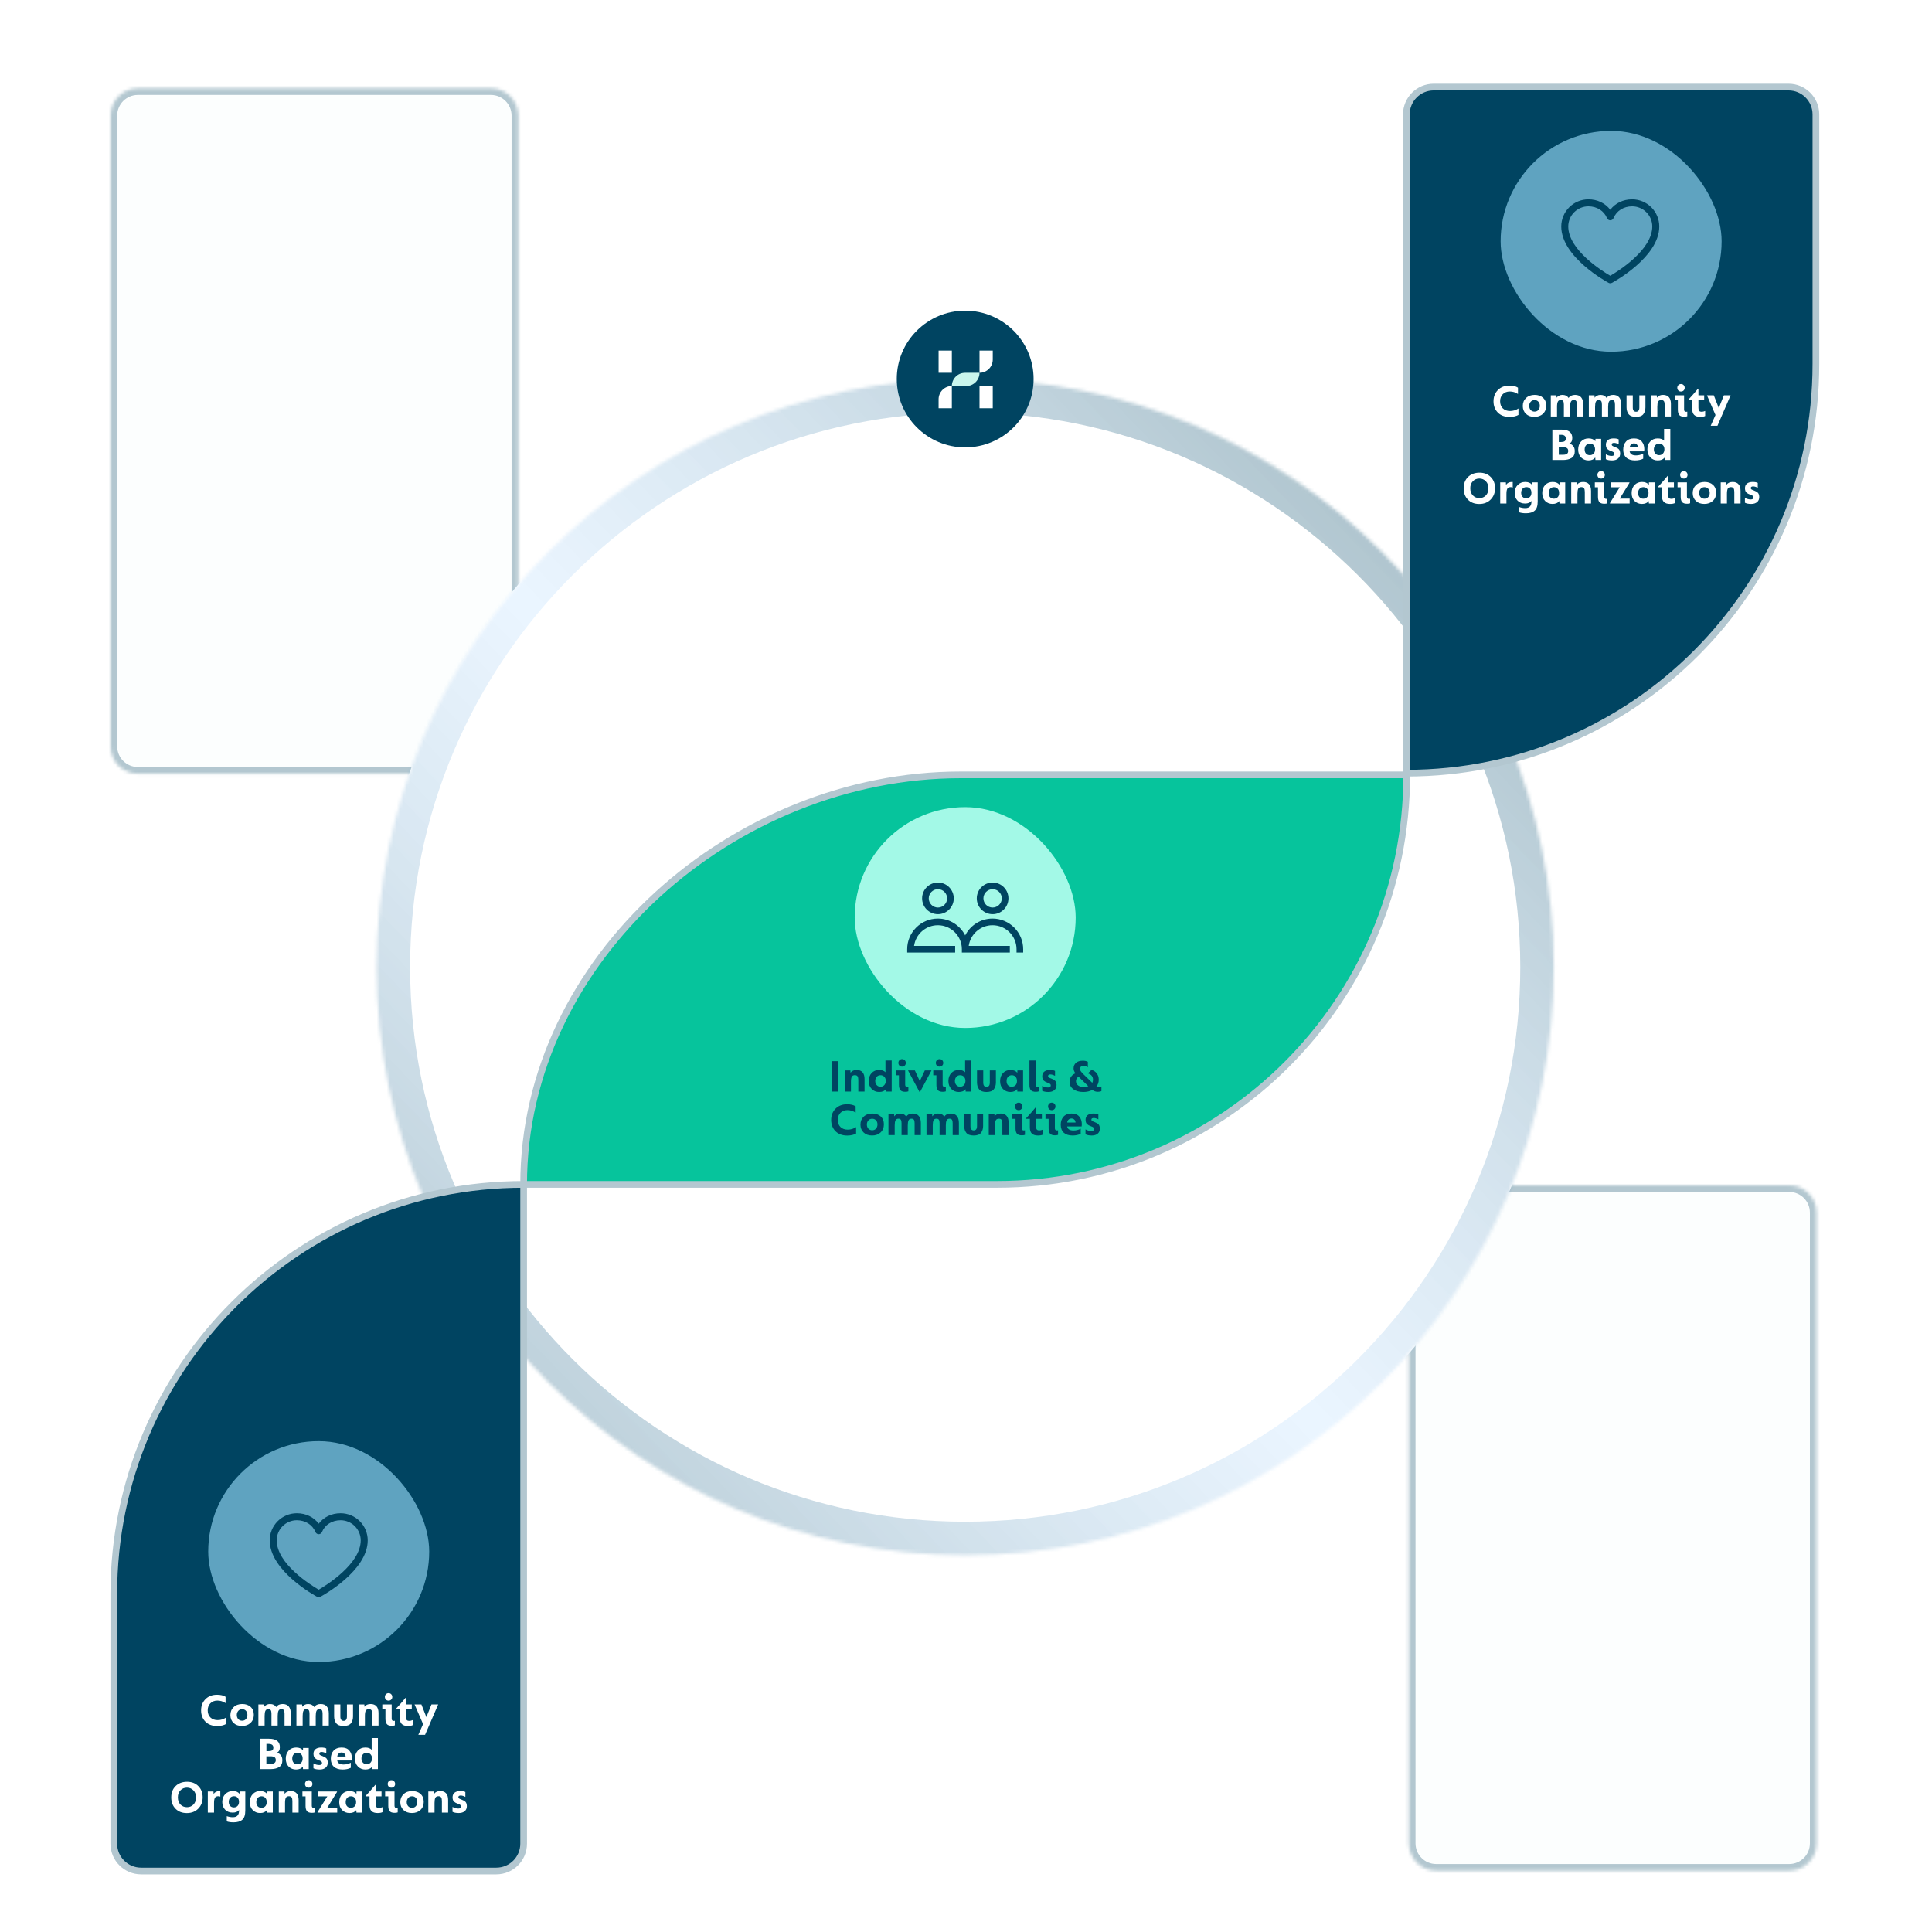
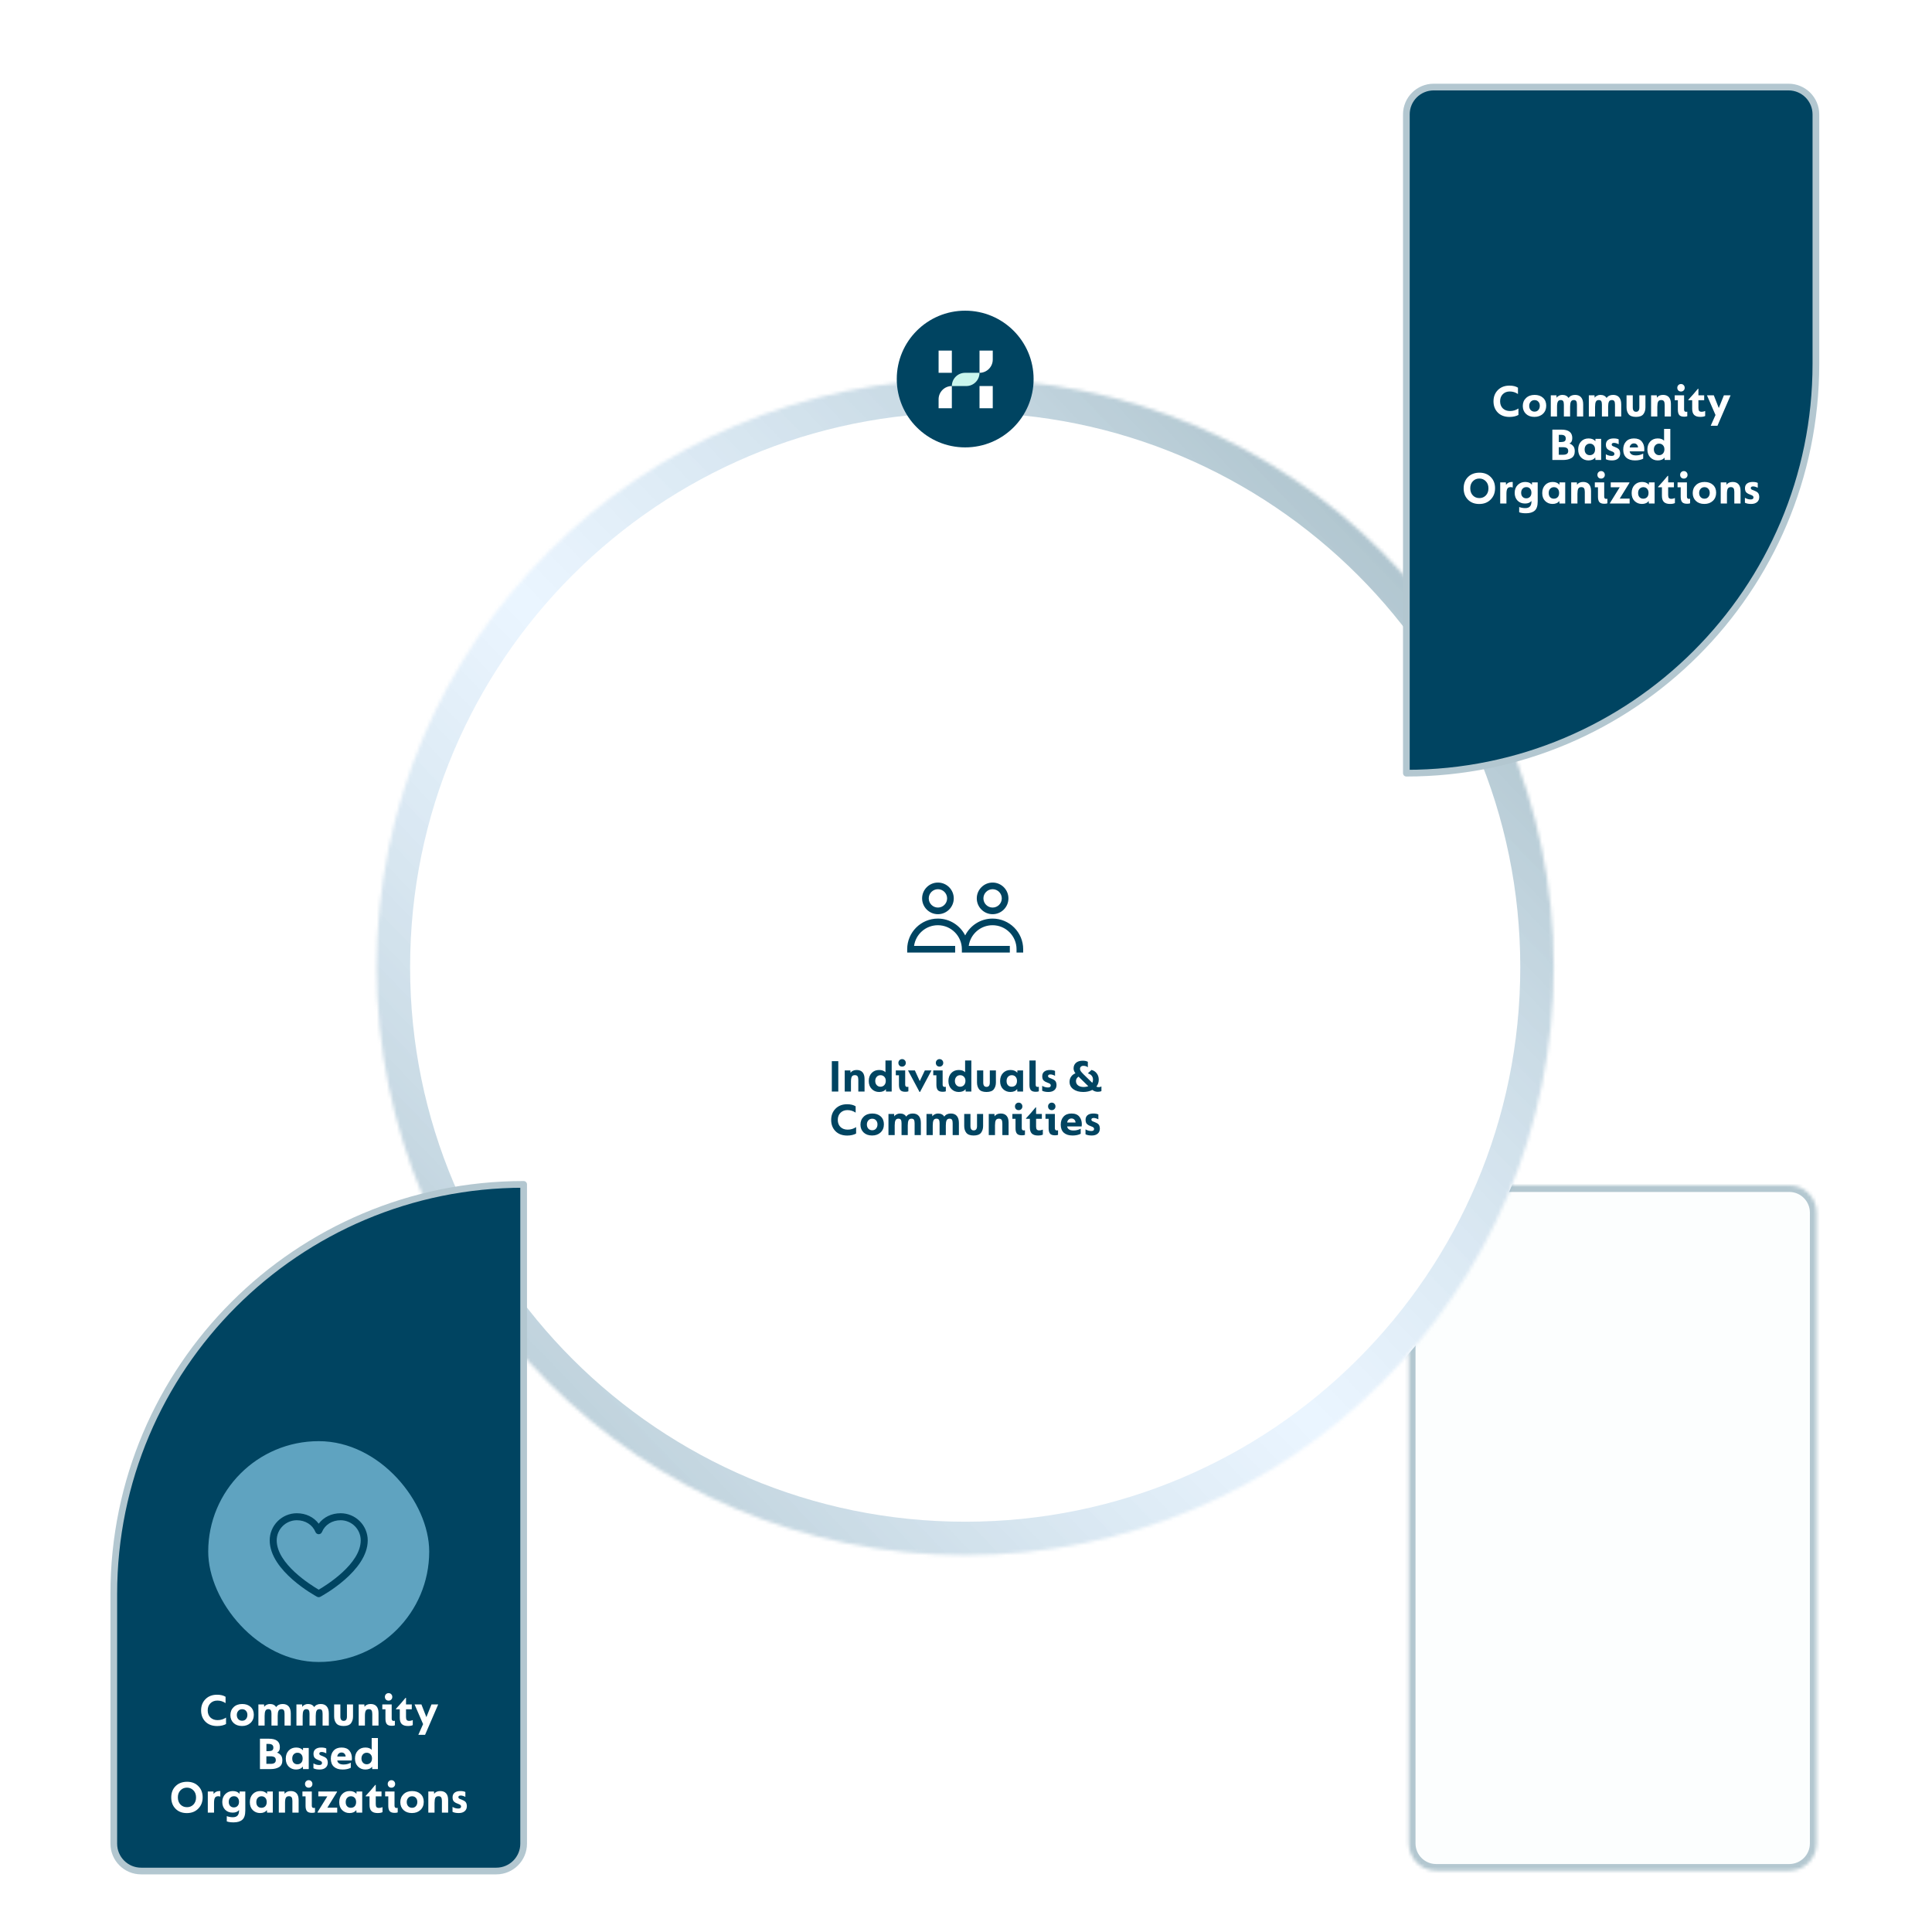
<svg xmlns="http://www.w3.org/2000/svg" width="577" height="577" viewBox="0 0 577 577" fill="none">
  <g id="Active / CBO &amp; CBO">
    <rect width="550" height="550" transform="translate(13 18)" fill="white" />
    <g id="Group 107683">
      <g id="BG">
        <g id="shape-01" opacity="0.3">
          <mask id="path-1-inside-1_1411_9684" fill="white">
            <path d="M428.916 558.703H534.364C538.874 558.703 542.53 555.047 542.53 550.537V362.149C542.53 357.639 538.874 353.983 534.364 353.983H428.916C424.406 353.983 420.75 357.639 420.75 362.149V399.967V550.537C420.75 555.047 424.406 558.703 428.916 558.703Z" />
          </mask>
          <path d="M428.916 558.703H534.364C538.874 558.703 542.53 555.047 542.53 550.537V362.149C542.53 357.639 538.874 353.983 534.364 353.983H428.916C424.406 353.983 420.75 357.639 420.75 362.149V399.967V550.537C420.75 555.047 424.406 558.703 428.916 558.703Z" fill="#F4FDFC" stroke="#004461" stroke-width="4" mask="url(#path-1-inside-1_1411_9684)" />
        </g>
        <g id="shape-02" opacity="0.3">
          <mask id="path-2-inside-2_1411_9684" fill="white">
-             <path d="M41.166 231.068H146.614C151.124 231.068 154.78 227.412 154.78 222.902V34.515C154.78 30.005 151.124 26.349 146.614 26.349H41.166C36.656 26.349 33 30.005 33 34.515V72.332V222.902C33 227.412 36.656 231.068 41.166 231.068Z" />
-           </mask>
+             </mask>
          <path d="M41.166 231.068H146.614C151.124 231.068 154.78 227.412 154.78 222.902V34.515C154.78 30.005 151.124 26.349 146.614 26.349H41.166C36.656 26.349 33 30.005 33 34.515V72.332V222.902C33 227.412 36.656 231.068 41.166 231.068Z" fill="#F4FDFC" stroke="#004461" stroke-width="4" mask="url(#path-2-inside-2_1411_9684)" />
        </g>
      </g>
      <g id="circle" filter="url(#filter0_d_1411_9684)">
        <mask id="path-3-inside-3_1411_9684" fill="white">
          <path d="M464.037 288.834C464.037 385.835 385.338 464.469 288.259 464.469C191.179 464.469 112.48 385.835 112.48 288.834C112.48 191.834 191.179 113.2 288.259 113.2C385.338 113.2 464.037 191.834 464.037 288.834Z" />
        </mask>
        <path d="M464.037 288.834C464.037 385.835 385.338 464.469 288.259 464.469C191.179 464.469 112.48 385.835 112.48 288.834C112.48 191.834 191.179 113.2 288.259 113.2C385.338 113.2 464.037 191.834 464.037 288.834Z" fill="white" />
        <path d="M464.037 288.834C464.037 385.835 385.338 464.469 288.259 464.469C191.179 464.469 112.48 385.835 112.48 288.834C112.48 191.834 191.179 113.2 288.259 113.2C385.338 113.2 464.037 191.834 464.037 288.834Z" stroke="url(#paint0_linear_1411_9684)" stroke-opacity="0.32" stroke-width="20" mask="url(#path-3-inside-3_1411_9684)" />
      </g>
      <path id="dna-01" d="M542.324 108.7C542.324 176.195 487.564 230.91 420.014 230.91V34.17C420.014 29.658 423.672 26 428.184 26H534.154C538.666 26 542.324 29.658 542.324 34.17V108.7Z" fill="#004461" stroke="#B3C7D0" stroke-width="2" stroke-linecap="round" stroke-linejoin="round" />
-       <path id="dna-02" d="M420.124 231.417C420.124 298.964 365.322 353.722 297.719 353.722L156.387 353.722C156.387 286.175 219.312 231.417 286.914 231.417L420.124 231.417Z" fill="#06C49C" stroke="#B3C7D0" stroke-width="2" stroke-linecap="round" stroke-linejoin="round" />
      <path id="dna-03" d="M156.389 353.722C88.787 353.722 33.984 408.479 33.984 476.026V550.624C33.984 555.134 37.64 558.79 42.15 558.79H148.223C152.733 558.79 156.389 555.134 156.389 550.624V353.722Z" fill="#004461" stroke="#B3C7D0" stroke-width="2" stroke-linecap="round" stroke-linejoin="round" />
      <g id="CBO">
        <g id="Group 107679">
          <g id="icon">
-             <rect id="Circle" x="448.168" y="39.093" width="66" height="65.945" rx="32.973" fill="#5FA3C0" />
-             <path id="Vector" d="M487.447 59.533C484.749 59.533 482.386 60.693 480.913 62.653C479.44 60.693 477.077 59.533 474.378 59.533C472.23 59.535 470.17 60.389 468.651 61.907C467.132 63.425 466.278 65.483 466.275 67.629C466.275 76.77 479.84 84.169 480.418 84.475C480.57 84.557 480.74 84.599 480.913 84.599C481.086 84.599 481.256 84.557 481.408 84.475C481.986 84.169 495.55 76.77 495.55 67.629C495.548 65.483 494.693 63.425 493.174 61.907C491.655 60.389 489.596 59.535 487.447 59.533ZM480.913 82.359C478.526 80.97 468.366 74.64 468.366 67.629C468.369 66.037 469.003 64.51 470.13 63.384C471.257 62.258 472.784 61.624 474.378 61.622C476.92 61.622 479.054 62.975 479.946 65.148C480.025 65.34 480.159 65.504 480.331 65.619C480.503 65.734 480.706 65.796 480.913 65.796C481.12 65.796 481.323 65.734 481.495 65.619C481.667 65.504 481.801 65.34 481.88 65.148C482.771 62.971 484.906 61.622 487.447 61.622C489.041 61.624 490.569 62.258 491.696 63.384C492.823 64.51 493.457 66.037 493.459 67.629C493.459 74.63 483.297 80.969 480.913 82.359Z" fill="#004461" />
-           </g>
+             </g>
          <path id="Community Based Organizations" d="M446.04 119.857C446.04 118.485 446.479 117.36 447.356 116.483C448.234 115.606 449.382 115.167 450.8 115.167C451.855 115.167 452.704 115.372 453.348 115.783V117.673C452.602 117.169 451.785 116.917 450.898 116.917C450.049 116.917 449.354 117.188 448.812 117.729C448.28 118.27 448.014 118.97 448.014 119.829C448.014 120.725 448.285 121.439 448.826 121.971C449.377 122.494 450.091 122.755 450.968 122.755C451.883 122.755 452.723 122.503 453.488 121.999V123.917C453.218 124.085 452.84 124.23 452.354 124.351C451.878 124.463 451.374 124.519 450.842 124.519C449.368 124.519 448.196 124.085 447.328 123.217C446.47 122.34 446.04 121.22 446.04 119.857ZM454.786 121.257C454.786 120.286 455.108 119.493 455.752 118.877C456.406 118.252 457.264 117.939 458.328 117.939C459.364 117.939 460.2 118.228 460.834 118.807C461.469 119.386 461.786 120.17 461.786 121.159C461.786 122.158 461.46 122.965 460.806 123.581C460.153 124.197 459.304 124.505 458.258 124.505C457.213 124.505 456.373 124.206 455.738 123.609C455.104 123.002 454.786 122.218 454.786 121.257ZM459.868 121.187C459.868 120.683 459.724 120.277 459.434 119.969C459.154 119.652 458.776 119.493 458.3 119.493C457.815 119.493 457.428 119.661 457.138 119.997C456.849 120.324 456.704 120.73 456.704 121.215C456.704 121.719 456.849 122.134 457.138 122.461C457.437 122.778 457.824 122.937 458.3 122.937C458.776 122.937 459.154 122.774 459.434 122.447C459.724 122.12 459.868 121.7 459.868 121.187ZM463.15 124.379V118.065H464.844L464.886 118.779C465.054 118.527 465.292 118.326 465.6 118.177C465.908 118.018 466.239 117.939 466.594 117.939C467.453 117.939 468.073 118.247 468.456 118.863C468.876 118.247 469.525 117.939 470.402 117.939C471.195 117.939 471.797 118.182 472.208 118.667C472.619 119.152 472.824 119.848 472.824 120.753V124.379H470.962V120.837C470.962 120.37 470.897 120.03 470.766 119.815C470.635 119.591 470.388 119.479 470.024 119.479C469.604 119.479 469.315 119.642 469.156 119.969C468.997 120.286 468.918 120.795 468.918 121.495V124.379H467.056V120.837C467.056 120.37 466.991 120.03 466.86 119.815C466.729 119.591 466.482 119.479 466.118 119.479C465.698 119.479 465.409 119.642 465.25 119.969C465.091 120.286 465.012 120.795 465.012 121.495V124.379H463.15ZM474.511 124.379V118.065H476.205L476.247 118.779C476.415 118.527 476.653 118.326 476.961 118.177C477.269 118.018 477.601 117.939 477.955 117.939C478.814 117.939 479.435 118.247 479.817 118.863C480.237 118.247 480.886 117.939 481.763 117.939C482.557 117.939 483.159 118.182 483.569 118.667C483.98 119.152 484.185 119.848 484.185 120.753V124.379H482.323V120.837C482.323 120.37 482.258 120.03 482.127 119.815C481.997 119.591 481.749 119.479 481.385 119.479C480.965 119.479 480.676 119.642 480.517 119.969C480.359 120.286 480.279 120.795 480.279 121.495V124.379H478.417V120.837C478.417 120.37 478.352 120.03 478.221 119.815C478.091 119.591 477.843 119.479 477.479 119.479C477.059 119.479 476.77 119.642 476.611 119.969C476.453 120.286 476.373 120.795 476.373 121.495V124.379H474.511ZM485.775 121.663V118.065H487.637V121.691C487.637 122.55 487.963 122.979 488.617 122.979C489.27 122.979 489.597 122.55 489.597 121.691V118.065H491.417V121.663C491.417 122.475 491.207 123.156 490.787 123.707C490.367 124.239 489.634 124.505 488.589 124.505C487.562 124.505 486.834 124.239 486.405 123.707C485.985 123.175 485.775 122.494 485.775 121.663ZM493.105 124.379V118.065H494.799L494.841 118.765C495.242 118.214 495.854 117.939 496.675 117.939C497.44 117.939 498.024 118.168 498.425 118.625C498.826 119.073 499.027 119.74 499.027 120.627V124.379H497.165V120.907C497.165 120.422 497.09 120.062 496.941 119.829C496.792 119.596 496.521 119.479 496.129 119.479C495.681 119.479 495.373 119.638 495.205 119.955C495.046 120.272 494.967 120.776 494.967 121.467V124.379H493.105ZM500.93 115.811C500.93 115.494 501.038 115.228 501.252 115.013C501.467 114.798 501.728 114.691 502.036 114.691C502.354 114.691 502.615 114.798 502.82 115.013C503.035 115.228 503.142 115.498 503.142 115.825C503.142 116.152 503.035 116.418 502.82 116.623C502.615 116.828 502.354 116.931 502.036 116.931C501.71 116.931 501.444 116.828 501.238 116.623C501.033 116.408 500.93 116.138 500.93 115.811ZM501.098 122.363V119.521H500.16V118.065H502.96V122.307C502.96 122.764 503.156 122.993 503.548 122.993C503.707 122.993 503.828 122.979 503.912 122.951V124.309C503.688 124.402 503.385 124.449 503.002 124.449C502.293 124.449 501.798 124.281 501.518 123.945C501.238 123.6 501.098 123.072 501.098 122.363ZM505.378 122.083V119.521H504.23V119.381C504.613 118.98 505.103 118.438 505.7 117.757C506.391 116.973 506.857 116.422 507.1 116.105H507.24V118.065H508.962V119.521H507.24V121.831C507.24 122.232 507.31 122.526 507.45 122.713C507.59 122.89 507.847 122.979 508.22 122.979C508.547 122.979 508.892 122.9 509.256 122.741V124.239C508.92 124.416 508.43 124.505 507.786 124.505C506.974 124.505 506.367 124.309 505.966 123.917C505.574 123.525 505.378 122.914 505.378 122.083ZM510.913 127.151L512.341 123.945L509.793 118.065H511.837L513.321 121.859L514.847 118.065H516.849L512.929 127.151H510.913ZM463.618 137.379V128.307H466.32C468.485 128.307 469.568 129.147 469.568 130.827C469.568 131.676 469.274 132.222 468.686 132.465C469.096 132.568 469.465 132.801 469.792 133.165C470.137 133.52 470.31 134.056 470.31 134.775C470.31 135.708 469.978 136.38 469.316 136.791C468.662 137.183 467.818 137.379 466.782 137.379H463.618ZM465.55 132.017H466.166C466.651 132.017 467.015 131.942 467.258 131.793C467.5 131.634 467.622 131.359 467.622 130.967C467.622 130.23 467.16 129.861 466.236 129.861H465.55V132.017ZM465.536 135.811H466.852C467.85 135.811 468.35 135.442 468.35 134.705C468.35 134.266 468.214 133.968 467.944 133.809C467.682 133.641 467.3 133.557 466.796 133.557H465.536V135.811ZM471.329 134.257C471.329 133.258 471.619 132.456 472.197 131.849C472.776 131.242 473.523 130.939 474.437 130.939C475.324 130.939 476.001 131.214 476.467 131.765L476.495 131.065H478.189V137.379H476.481L476.425 136.637C475.977 137.216 475.301 137.505 474.395 137.505C473.537 137.505 472.809 137.216 472.211 136.637C471.623 136.058 471.329 135.265 471.329 134.257ZM476.369 134.215C476.369 133.674 476.225 133.254 475.935 132.955C475.655 132.647 475.282 132.493 474.815 132.493C474.367 132.493 473.994 132.652 473.695 132.969C473.406 133.277 473.261 133.697 473.261 134.229C473.261 134.77 473.401 135.19 473.681 135.489C473.961 135.788 474.33 135.937 474.787 135.937C475.254 135.937 475.632 135.792 475.921 135.503C476.22 135.204 476.369 134.775 476.369 134.215ZM479.591 137.141V135.671C480.142 135.998 480.721 136.161 481.327 136.161C481.878 136.161 482.153 135.956 482.153 135.545C482.153 135.349 482.079 135.195 481.929 135.083C481.789 134.971 481.547 134.854 481.201 134.733C480.903 134.612 480.683 134.518 480.543 134.453C480.403 134.378 480.249 134.271 480.081 134.131C479.923 133.991 479.806 133.818 479.731 133.613C479.657 133.408 479.615 133.151 479.605 132.843C479.605 132.218 479.806 131.746 480.207 131.429C480.609 131.102 481.178 130.939 481.915 130.939C482.569 130.939 483.073 131.032 483.427 131.219V132.675C482.905 132.404 482.443 132.269 482.041 132.269C481.575 132.269 481.341 132.437 481.341 132.773C481.341 132.932 481.407 133.058 481.537 133.151C481.668 133.244 481.897 133.347 482.223 133.459C482.783 133.664 483.189 133.893 483.441 134.145C483.703 134.397 483.847 134.817 483.875 135.405C483.875 136.077 483.656 136.595 483.217 136.959C482.788 137.323 482.2 137.505 481.453 137.505C480.669 137.505 480.049 137.384 479.591 137.141ZM484.782 134.271C484.782 133.282 485.062 132.479 485.622 131.863C486.192 131.247 486.98 130.939 487.988 130.939C489.043 130.939 489.822 131.247 490.326 131.863C490.83 132.46 491.082 133.23 491.082 134.173C491.082 134.406 491.064 134.616 491.026 134.803H486.7C486.831 135.606 487.466 136.007 488.604 136.007C489.37 136.007 490.084 135.83 490.746 135.475V136.987C490.084 137.332 489.267 137.505 488.296 137.505C487.195 137.505 486.332 137.23 485.706 136.679C485.09 136.119 484.782 135.316 484.782 134.271ZM486.714 133.627H489.206C489.188 133.263 489.066 132.974 488.842 132.759C488.628 132.535 488.343 132.423 487.988 132.423C487.643 132.423 487.354 132.535 487.12 132.759C486.887 132.974 486.752 133.263 486.714 133.627ZM492.001 134.229C492.001 133.249 492.286 132.456 492.855 131.849C493.424 131.242 494.171 130.939 495.095 130.939C495.935 130.939 496.565 131.163 496.985 131.611V128.097H498.847V137.379H497.153L497.111 136.665C496.691 137.225 496.019 137.505 495.095 137.505C494.208 137.505 493.471 137.206 492.883 136.609C492.295 136.012 492.001 135.218 492.001 134.229ZM497.083 134.187C497.083 133.674 496.934 133.263 496.635 132.955C496.336 132.647 495.958 132.493 495.501 132.493C495.034 132.493 494.656 132.656 494.367 132.983C494.078 133.31 493.933 133.72 493.933 134.215C493.933 134.719 494.082 135.134 494.381 135.461C494.68 135.778 495.053 135.937 495.501 135.937C495.958 135.937 496.336 135.778 496.635 135.461C496.934 135.134 497.083 134.71 497.083 134.187ZM437.126 145.843C437.126 144.452 437.556 143.328 438.414 142.469C439.282 141.601 440.43 141.167 441.858 141.167C443.249 141.167 444.369 141.601 445.218 142.469C446.077 143.328 446.506 144.443 446.506 145.815C446.506 147.178 446.068 148.302 445.19 149.189C444.322 150.076 443.184 150.519 441.774 150.519C440.374 150.519 439.25 150.085 438.4 149.217C437.551 148.349 437.126 147.224 437.126 145.843ZM444.532 145.843C444.532 144.966 444.271 144.261 443.748 143.729C443.226 143.188 442.582 142.917 441.816 142.917C441.032 142.917 440.384 143.188 439.87 143.729C439.357 144.261 439.1 144.956 439.1 145.815C439.1 146.702 439.357 147.416 439.87 147.957C440.384 148.489 441.037 148.755 441.83 148.755C442.605 148.755 443.249 148.489 443.762 147.957C444.276 147.416 444.532 146.711 444.532 145.843ZM448.042 150.379V144.065H449.736L449.778 144.807C450.17 144.228 450.758 143.939 451.542 143.939C451.682 143.939 451.762 143.944 451.78 143.953V145.619C451.687 145.526 451.482 145.479 451.164 145.479C450.679 145.479 450.348 145.638 450.17 145.955C449.993 146.263 449.904 146.772 449.904 147.481V150.379H448.042ZM453.71 152.997V151.429C454.298 151.644 454.9 151.751 455.516 151.751C456.151 151.751 456.618 151.588 456.916 151.261C457.224 150.934 457.378 150.43 457.378 149.749V149.609C456.968 150.122 456.333 150.379 455.474 150.379C454.532 150.379 453.776 150.085 453.206 149.497C452.646 148.9 452.366 148.134 452.366 147.201C452.366 146.23 452.665 145.446 453.262 144.849C453.869 144.242 454.616 143.939 455.502 143.939C456.417 143.939 457.089 144.214 457.518 144.765L457.546 144.065H459.24V149.749C459.24 151.074 458.942 151.994 458.344 152.507C457.747 153.03 456.879 153.291 455.74 153.291C454.891 153.291 454.214 153.193 453.71 152.997ZM456.93 148.377C457.22 148.078 457.364 147.672 457.364 147.159C457.364 146.646 457.229 146.24 456.958 145.941C456.697 145.633 456.333 145.479 455.866 145.479C455.4 145.479 455.022 145.633 454.732 145.941C454.443 146.249 454.298 146.66 454.298 147.173C454.298 147.677 454.438 148.078 454.718 148.377C454.998 148.676 455.367 148.825 455.824 148.825C456.282 148.825 456.65 148.676 456.93 148.377ZM460.597 147.257C460.597 146.258 460.886 145.456 461.465 144.849C462.043 144.242 462.79 143.939 463.705 143.939C464.591 143.939 465.268 144.214 465.735 144.765L465.763 144.065H467.457V150.379H465.749L465.693 149.637C465.245 150.216 464.568 150.505 463.663 150.505C462.804 150.505 462.076 150.216 461.479 149.637C460.891 149.058 460.597 148.265 460.597 147.257ZM465.637 147.215C465.637 146.674 465.492 146.254 465.203 145.955C464.923 145.647 464.549 145.493 464.083 145.493C463.635 145.493 463.261 145.652 462.963 145.969C462.673 146.277 462.529 146.697 462.529 147.229C462.529 147.77 462.669 148.19 462.949 148.489C463.229 148.788 463.597 148.937 464.055 148.937C464.521 148.937 464.899 148.792 465.189 148.503C465.487 148.204 465.637 147.775 465.637 147.215ZM469.248 150.379V144.065H470.942L470.984 144.765C471.385 144.214 471.996 143.939 472.818 143.939C473.583 143.939 474.166 144.168 474.568 144.625C474.969 145.073 475.17 145.74 475.17 146.627V150.379H473.308V146.907C473.308 146.422 473.233 146.062 473.084 145.829C472.934 145.596 472.664 145.479 472.272 145.479C471.824 145.479 471.516 145.638 471.348 145.955C471.189 146.272 471.11 146.776 471.11 147.467V150.379H469.248ZM477.073 141.811C477.073 141.494 477.18 141.228 477.395 141.013C477.609 140.798 477.871 140.691 478.179 140.691C478.496 140.691 478.757 140.798 478.963 141.013C479.177 141.228 479.285 141.498 479.285 141.825C479.285 142.152 479.177 142.418 478.963 142.623C478.757 142.828 478.496 142.931 478.179 142.931C477.852 142.931 477.586 142.828 477.381 142.623C477.175 142.408 477.073 142.138 477.073 141.811ZM477.241 148.363V145.521H476.303V144.065H479.103V148.307C479.103 148.764 479.299 148.993 479.691 148.993C479.849 148.993 479.971 148.979 480.055 148.951V150.309C479.831 150.402 479.527 150.449 479.145 150.449C478.435 150.449 477.941 150.281 477.661 149.945C477.381 149.6 477.241 149.072 477.241 148.363ZM480.815 150.379V150.239L483.741 145.521H481.053V144.065H486.639V144.205L483.741 148.909H486.695V150.379H480.815ZM487.298 147.257C487.298 146.258 487.587 145.456 488.166 144.849C488.745 144.242 489.491 143.939 490.406 143.939C491.293 143.939 491.969 144.214 492.436 144.765L492.464 144.065H494.158V150.379H492.45L492.394 149.637C491.946 150.216 491.269 150.505 490.364 150.505C489.505 150.505 488.777 150.216 488.18 149.637C487.592 149.058 487.298 148.265 487.298 147.257ZM492.338 147.215C492.338 146.674 492.193 146.254 491.904 145.955C491.624 145.647 491.251 145.493 490.784 145.493C490.336 145.493 489.963 145.652 489.664 145.969C489.375 146.277 489.23 146.697 489.23 147.229C489.23 147.77 489.37 148.19 489.65 148.489C489.93 148.788 490.299 148.937 490.756 148.937C491.223 148.937 491.601 148.792 491.89 148.503C492.189 148.204 492.338 147.775 492.338 147.215ZM496.341 148.083V145.521H495.193V145.381C495.575 144.98 496.065 144.438 496.663 143.757C497.353 142.973 497.82 142.422 498.063 142.105H498.203V144.065H499.925V145.521H498.203V147.831C498.203 148.232 498.273 148.526 498.413 148.713C498.553 148.89 498.809 148.979 499.183 148.979C499.509 148.979 499.855 148.9 500.219 148.741V150.239C499.883 150.416 499.393 150.505 498.749 150.505C497.937 150.505 497.33 150.309 496.929 149.917C496.537 149.525 496.341 148.914 496.341 148.083ZM501.778 141.811C501.778 141.494 501.885 141.228 502.1 141.013C502.315 140.798 502.576 140.691 502.884 140.691C503.201 140.691 503.463 140.798 503.668 141.013C503.883 141.228 503.99 141.498 503.99 141.825C503.99 142.152 503.883 142.418 503.668 142.623C503.463 142.828 503.201 142.931 502.884 142.931C502.557 142.931 502.291 142.828 502.086 142.623C501.881 142.408 501.778 142.138 501.778 141.811ZM501.946 148.363V145.521H501.008V144.065H503.808V148.307C503.808 148.764 504.004 148.993 504.396 148.993C504.555 148.993 504.676 148.979 504.76 148.951V150.309C504.536 150.402 504.233 150.449 503.85 150.449C503.141 150.449 502.646 150.281 502.366 149.945C502.086 149.6 501.946 149.072 501.946 148.363ZM505.536 147.257C505.536 146.286 505.858 145.493 506.502 144.877C507.156 144.252 508.014 143.939 509.078 143.939C510.114 143.939 510.95 144.228 511.584 144.807C512.219 145.386 512.536 146.17 512.536 147.159C512.536 148.158 512.21 148.965 511.556 149.581C510.903 150.197 510.054 150.505 509.008 150.505C507.963 150.505 507.123 150.206 506.488 149.609C505.854 149.002 505.536 148.218 505.536 147.257ZM510.618 147.187C510.618 146.683 510.474 146.277 510.184 145.969C509.904 145.652 509.526 145.493 509.05 145.493C508.565 145.493 508.178 145.661 507.888 145.997C507.599 146.324 507.454 146.73 507.454 147.215C507.454 147.719 507.599 148.134 507.888 148.461C508.187 148.778 508.574 148.937 509.05 148.937C509.526 148.937 509.904 148.774 510.184 148.447C510.474 148.12 510.618 147.7 510.618 147.187ZM513.9 150.379V144.065H515.594L515.636 144.765C516.037 144.214 516.649 143.939 517.47 143.939C518.235 143.939 518.819 144.168 519.22 144.625C519.621 145.073 519.822 145.74 519.822 146.627V150.379H517.96V146.907C517.96 146.422 517.885 146.062 517.736 145.829C517.587 145.596 517.316 145.479 516.924 145.479C516.476 145.479 516.168 145.638 516 145.955C515.841 146.272 515.762 146.776 515.762 147.467V150.379H513.9ZM521.126 150.141V148.671C521.677 148.998 522.256 149.161 522.862 149.161C523.413 149.161 523.688 148.956 523.688 148.545C523.688 148.349 523.614 148.195 523.464 148.083C523.324 147.971 523.082 147.854 522.736 147.733C522.438 147.612 522.218 147.518 522.078 147.453C521.938 147.378 521.784 147.271 521.616 147.131C521.458 146.991 521.341 146.818 521.266 146.613C521.192 146.408 521.15 146.151 521.14 145.843C521.14 145.218 521.341 144.746 521.742 144.429C522.144 144.102 522.713 143.939 523.45 143.939C524.104 143.939 524.608 144.032 524.962 144.219V145.675C524.44 145.404 523.978 145.269 523.576 145.269C523.11 145.269 522.876 145.437 522.876 145.773C522.876 145.932 522.942 146.058 523.072 146.151C523.203 146.244 523.432 146.347 523.758 146.459C524.318 146.664 524.724 146.893 524.976 147.145C525.238 147.397 525.382 147.817 525.41 148.405C525.41 149.077 525.191 149.595 524.752 149.959C524.323 150.323 523.735 150.505 522.988 150.505C522.204 150.505 521.584 150.384 521.126 150.141Z" fill="white" />
        </g>
      </g>
      <g id="Individuals">
        <g id="icon_2">
-           <rect id="Circle_2" x="255.258" y="241.058" width="66" height="65.945" rx="32.973" fill="#A3F9E7" />
          <g id="Group 1091">
            <path id="Vector_2" d="M280.118 273.028C277.511 273.028 275.391 270.909 275.391 268.305C275.391 265.701 277.511 263.582 280.118 263.582C282.724 263.582 284.845 265.701 284.845 268.305C284.845 270.909 282.724 273.028 280.118 273.028ZM280.118 265.564C278.605 265.564 277.375 266.794 277.375 268.305C277.375 269.817 278.605 271.046 280.118 271.046C281.63 271.046 282.861 269.817 282.861 268.305C282.861 266.794 281.63 265.564 280.118 265.564Z" fill="#004461" />
            <path id="Vector_3" d="M296.446 273.028C293.84 273.028 291.719 270.909 291.719 268.305C291.719 265.701 293.84 263.582 296.446 263.582C299.052 263.582 301.172 265.701 301.172 268.305C301.172 270.909 299.052 273.028 296.446 273.028ZM296.446 265.564C294.933 265.564 293.703 266.794 293.703 268.305C293.703 269.817 294.933 271.046 296.446 271.046C297.958 271.046 299.188 269.817 299.188 268.305C299.188 266.794 297.958 265.564 296.446 265.564Z" fill="#004461" />
            <path id="Vector_4" d="M296.421 274.339C292.856 274.339 289.769 276.389 288.257 279.367C286.745 276.389 283.658 274.339 280.093 274.339C275.045 274.339 270.938 278.443 270.938 283.487V284.478H285.263V282.496H272.99C273.474 279.012 276.475 276.321 280.093 276.321C284.047 276.321 287.265 279.536 287.265 283.487V284.478H289.249H301.59V282.496H289.317C289.802 279.012 292.803 276.321 296.421 276.321C300.375 276.321 303.593 279.536 303.593 283.487V284.478H305.577V283.487C305.577 278.443 301.469 274.339 296.421 274.339Z" fill="#004461" />
          </g>
        </g>
        <path id="Individuals &amp; Communities" d="M248.427 325.997V316.925H250.359V325.997H248.427ZM252.28 325.997V319.683H253.974L254.016 320.383C254.417 319.832 255.029 319.557 255.85 319.557C256.615 319.557 257.199 319.785 257.6 320.243C258.001 320.691 258.202 321.358 258.202 322.245V325.997H256.34V322.525C256.34 322.039 256.265 321.68 256.116 321.447C255.967 321.213 255.696 321.097 255.304 321.097C254.856 321.097 254.548 321.255 254.38 321.573C254.221 321.89 254.142 322.394 254.142 323.085V325.997H252.28ZM259.461 322.847C259.461 321.867 259.746 321.073 260.315 320.467C260.884 319.86 261.631 319.557 262.555 319.557C263.395 319.557 264.025 319.781 264.445 320.229V316.715H266.307V325.997H264.613L264.571 325.283C264.151 325.843 263.479 326.123 262.555 326.123C261.668 326.123 260.931 325.824 260.343 325.227C259.755 324.629 259.461 323.836 259.461 322.847ZM264.543 322.805C264.543 322.291 264.394 321.881 264.095 321.573C263.796 321.265 263.418 321.111 262.961 321.111C262.494 321.111 262.116 321.274 261.827 321.601C261.538 321.927 261.393 322.338 261.393 322.833C261.393 323.337 261.542 323.752 261.841 324.079C262.14 324.396 262.513 324.555 262.961 324.555C263.418 324.555 263.796 324.396 264.095 324.079C264.394 323.752 264.543 323.327 264.543 322.805ZM268.308 317.429C268.308 317.111 268.416 316.845 268.63 316.631C268.845 316.416 269.106 316.309 269.414 316.309C269.732 316.309 269.993 316.416 270.198 316.631C270.413 316.845 270.52 317.116 270.52 317.443C270.52 317.769 270.413 318.035 270.198 318.241C269.993 318.446 269.732 318.549 269.414 318.549C269.088 318.549 268.822 318.446 268.616 318.241C268.411 318.026 268.308 317.755 268.308 317.429ZM268.476 323.981V321.139H267.538V319.683H270.338V323.925C270.338 324.382 270.534 324.611 270.926 324.611C271.085 324.611 271.206 324.597 271.29 324.569V325.927C271.066 326.02 270.763 326.067 270.38 326.067C269.671 326.067 269.176 325.899 268.896 325.563C268.616 325.217 268.476 324.69 268.476 323.981ZM274.626 326.123L271.182 319.683H273.226L274.696 322.875L276.208 319.683H278.196L274.766 326.123H274.626ZM279.492 317.429C279.492 317.111 279.599 316.845 279.814 316.631C280.029 316.416 280.29 316.309 280.598 316.309C280.915 316.309 281.177 316.416 281.382 316.631C281.597 316.845 281.704 317.116 281.704 317.443C281.704 317.769 281.597 318.035 281.382 318.241C281.177 318.446 280.915 318.549 280.598 318.549C280.271 318.549 280.005 318.446 279.8 318.241C279.595 318.026 279.492 317.755 279.492 317.429ZM279.66 323.981V321.139H278.722V319.683H281.522V323.925C281.522 324.382 281.718 324.611 282.11 324.611C282.269 324.611 282.39 324.597 282.474 324.569V325.927C282.25 326.02 281.947 326.067 281.564 326.067C280.855 326.067 280.36 325.899 280.08 325.563C279.8 325.217 279.66 324.69 279.66 323.981ZM283.25 322.847C283.25 321.867 283.535 321.073 284.104 320.467C284.674 319.86 285.42 319.557 286.344 319.557C287.184 319.557 287.814 319.781 288.234 320.229V316.715H290.096V325.997H288.402L288.36 325.283C287.94 325.843 287.268 326.123 286.344 326.123C285.458 326.123 284.72 325.824 284.132 325.227C283.544 324.629 283.25 323.836 283.25 322.847ZM288.332 322.805C288.332 322.291 288.183 321.881 287.884 321.573C287.586 321.265 287.208 321.111 286.75 321.111C286.284 321.111 285.906 321.274 285.616 321.601C285.327 321.927 285.182 322.338 285.182 322.833C285.182 323.337 285.332 323.752 285.63 324.079C285.929 324.396 286.302 324.555 286.75 324.555C287.208 324.555 287.586 324.396 287.884 324.079C288.183 323.752 288.332 323.327 288.332 322.805ZM291.789 323.281V319.683H293.651V323.309C293.651 324.167 293.978 324.597 294.631 324.597C295.285 324.597 295.611 324.167 295.611 323.309V319.683H297.431V323.281C297.431 324.093 297.221 324.774 296.801 325.325C296.381 325.857 295.649 326.123 294.603 326.123C293.577 326.123 292.849 325.857 292.419 325.325C291.999 324.793 291.789 324.111 291.789 323.281ZM298.686 322.875C298.686 321.876 298.975 321.073 299.554 320.467C300.132 319.86 300.879 319.557 301.794 319.557C302.68 319.557 303.357 319.832 303.824 320.383L303.852 319.683H305.546V325.997H303.838L303.782 325.255C303.334 325.833 302.657 326.123 301.752 326.123C300.893 326.123 300.165 325.833 299.568 325.255C298.98 324.676 298.686 323.883 298.686 322.875ZM303.726 322.833C303.726 322.291 303.581 321.871 303.292 321.573C303.012 321.265 302.638 321.111 302.172 321.111C301.724 321.111 301.35 321.269 301.052 321.587C300.762 321.895 300.618 322.315 300.618 322.847C300.618 323.388 300.758 323.808 301.038 324.107C301.318 324.405 301.686 324.555 302.144 324.555C302.61 324.555 302.988 324.41 303.278 324.121C303.576 323.822 303.726 323.393 303.726 322.833ZM307.449 323.995V316.715H309.311V323.925C309.311 324.167 309.353 324.345 309.437 324.457C309.53 324.559 309.684 324.611 309.899 324.611C310.048 324.611 310.165 324.597 310.249 324.569V325.927C310.006 326.02 309.707 326.067 309.353 326.067C308.634 326.067 308.135 325.899 307.855 325.563C307.584 325.227 307.449 324.704 307.449 323.995ZM311.254 325.759V324.289C311.805 324.615 312.384 324.779 312.99 324.779C313.541 324.779 313.816 324.573 313.816 324.163C313.816 323.967 313.742 323.813 313.592 323.701C313.452 323.589 313.21 323.472 312.864 323.351C312.566 323.229 312.346 323.136 312.206 323.071C312.066 322.996 311.912 322.889 311.744 322.749C311.586 322.609 311.469 322.436 311.394 322.231C311.32 322.025 311.278 321.769 311.268 321.461C311.268 320.835 311.469 320.364 311.87 320.047C312.272 319.72 312.841 319.557 313.578 319.557C314.232 319.557 314.736 319.65 315.09 319.837V321.293C314.568 321.022 314.106 320.887 313.704 320.887C313.238 320.887 313.004 321.055 313.004 321.391C313.004 321.549 313.07 321.675 313.2 321.769C313.331 321.862 313.56 321.965 313.886 322.077C314.446 322.282 314.852 322.511 315.104 322.763C315.366 323.015 315.51 323.435 315.538 324.023C315.538 324.695 315.319 325.213 314.88 325.577C314.451 325.941 313.863 326.123 313.116 326.123C312.332 326.123 311.712 326.001 311.254 325.759ZM328.947 324.471V325.843C328.704 325.992 328.34 326.067 327.855 326.067C327.267 326.067 326.726 325.88 326.231 325.507C325.456 325.917 324.551 326.123 323.515 326.123C322.302 326.123 321.317 325.847 320.561 325.297C319.805 324.746 319.427 324.009 319.427 323.085C319.427 322.487 319.586 321.969 319.903 321.531C320.22 321.083 320.65 320.756 321.191 320.551C320.818 320.065 320.631 319.58 320.631 319.095C320.631 318.395 320.869 317.835 321.345 317.415C321.83 316.995 322.498 316.785 323.347 316.785C323.991 316.785 324.504 316.892 324.887 317.107V318.759C324.551 318.46 324.112 318.311 323.571 318.311C323.244 318.311 322.992 318.395 322.815 318.563C322.638 318.721 322.549 318.945 322.549 319.235C322.549 319.459 322.619 319.678 322.759 319.893C322.899 320.107 323.156 320.401 323.529 320.775L326.217 323.393C326.357 323.094 326.427 322.786 326.427 322.469C326.427 321.507 325.914 320.873 324.887 320.565L325.979 319.543C326.623 319.692 327.146 320.033 327.547 320.565C327.948 321.087 328.149 321.713 328.149 322.441C328.149 323.234 327.911 323.925 327.435 324.513C327.622 324.625 327.86 324.681 328.149 324.681C328.438 324.681 328.704 324.611 328.947 324.471ZM323.669 324.639C324.126 324.639 324.579 324.559 325.027 324.401L322.115 321.545C321.602 321.871 321.345 322.315 321.345 322.875C321.345 323.407 321.555 323.836 321.975 324.163C322.404 324.48 322.969 324.639 323.669 324.639ZM248.234 334.475C248.234 333.103 248.673 331.978 249.55 331.101C250.427 330.223 251.575 329.785 252.994 329.785C254.049 329.785 254.898 329.99 255.542 330.401V332.291C254.795 331.787 253.979 331.535 253.092 331.535C252.243 331.535 251.547 331.805 251.006 332.347C250.474 332.888 250.208 333.588 250.208 334.447C250.208 335.343 250.479 336.057 251.02 336.589C251.571 337.111 252.285 337.373 253.162 337.373C254.077 337.373 254.917 337.121 255.682 336.617V338.535C255.411 338.703 255.033 338.847 254.548 338.969C254.072 339.081 253.568 339.137 253.036 339.137C251.561 339.137 250.39 338.703 249.522 337.835C248.663 336.957 248.234 335.837 248.234 334.475ZM256.98 335.875C256.98 334.904 257.302 334.111 257.946 333.495C258.599 332.869 259.458 332.557 260.522 332.557C261.558 332.557 262.393 332.846 263.028 333.425C263.662 334.003 263.98 334.787 263.98 335.777C263.98 336.775 263.653 337.583 263 338.199C262.346 338.815 261.497 339.123 260.452 339.123C259.406 339.123 258.566 338.824 257.932 338.227C257.297 337.62 256.98 336.836 256.98 335.875ZM262.062 335.805C262.062 335.301 261.917 334.895 261.628 334.587C261.348 334.269 260.97 334.111 260.494 334.111C260.008 334.111 259.621 334.279 259.332 334.615C259.042 334.941 258.898 335.347 258.898 335.833C258.898 336.337 259.042 336.752 259.332 337.079C259.63 337.396 260.018 337.555 260.494 337.555C260.97 337.555 261.348 337.391 261.628 337.065C261.917 336.738 262.062 336.318 262.062 335.805ZM265.343 338.997V332.683H267.037L267.079 333.397C267.247 333.145 267.485 332.944 267.793 332.795C268.101 332.636 268.433 332.557 268.787 332.557C269.646 332.557 270.267 332.865 270.649 333.481C271.069 332.865 271.718 332.557 272.595 332.557C273.389 332.557 273.991 332.799 274.401 333.285C274.812 333.77 275.017 334.465 275.017 335.371V338.997H273.155V335.455C273.155 334.988 273.09 334.647 272.959 334.433C272.829 334.209 272.581 334.097 272.217 334.097C271.797 334.097 271.508 334.26 271.349 334.587C271.191 334.904 271.111 335.413 271.111 336.113V338.997H269.249V335.455C269.249 334.988 269.184 334.647 269.053 334.433C268.923 334.209 268.675 334.097 268.311 334.097C267.891 334.097 267.602 334.26 267.443 334.587C267.285 334.904 267.205 335.413 267.205 336.113V338.997H265.343ZM276.705 338.997V332.683H278.399L278.441 333.397C278.609 333.145 278.847 332.944 279.155 332.795C279.463 332.636 279.794 332.557 280.149 332.557C281.007 332.557 281.628 332.865 282.011 333.481C282.431 332.865 283.079 332.557 283.957 332.557C284.75 332.557 285.352 332.799 285.763 333.285C286.173 333.77 286.379 334.465 286.379 335.371V338.997H284.517V335.455C284.517 334.988 284.451 334.647 284.321 334.433C284.19 334.209 283.943 334.097 283.579 334.097C283.159 334.097 282.869 334.26 282.711 334.587C282.552 334.904 282.473 335.413 282.473 336.113V338.997H280.611V335.455C280.611 334.988 280.545 334.647 280.415 334.433C280.284 334.209 280.037 334.097 279.673 334.097C279.253 334.097 278.963 334.26 278.805 334.587C278.646 334.904 278.567 335.413 278.567 336.113V338.997H276.705ZM287.968 336.281V332.683H289.83V336.309C289.83 337.167 290.157 337.597 290.81 337.597C291.463 337.597 291.79 337.167 291.79 336.309V332.683H293.61V336.281C293.61 337.093 293.4 337.774 292.98 338.325C292.56 338.857 291.827 339.123 290.782 339.123C289.755 339.123 289.027 338.857 288.598 338.325C288.178 337.793 287.968 337.111 287.968 336.281ZM295.298 338.997V332.683H296.992L297.034 333.383C297.436 332.832 298.047 332.557 298.868 332.557C299.634 332.557 300.217 332.785 300.618 333.243C301.02 333.691 301.22 334.358 301.22 335.245V338.997H299.358V335.525C299.358 335.039 299.284 334.68 299.134 334.447C298.985 334.213 298.714 334.097 298.322 334.097C297.874 334.097 297.566 334.255 297.398 334.573C297.24 334.89 297.16 335.394 297.16 336.085V338.997H295.298ZM303.124 330.429C303.124 330.111 303.231 329.845 303.446 329.631C303.66 329.416 303.922 329.309 304.23 329.309C304.547 329.309 304.808 329.416 305.014 329.631C305.228 329.845 305.336 330.116 305.336 330.443C305.336 330.769 305.228 331.035 305.014 331.241C304.808 331.446 304.547 331.549 304.23 331.549C303.903 331.549 303.637 331.446 303.432 331.241C303.226 331.026 303.124 330.755 303.124 330.429ZM303.292 336.981V334.139H302.354V332.683H305.154V336.925C305.154 337.382 305.35 337.611 305.742 337.611C305.9 337.611 306.022 337.597 306.106 337.569V338.927C305.882 339.02 305.578 339.067 305.196 339.067C304.486 339.067 303.992 338.899 303.712 338.563C303.432 338.217 303.292 337.69 303.292 336.981ZM307.571 336.701V334.139H306.423V333.999C306.806 333.597 307.296 333.056 307.893 332.375C308.584 331.591 309.051 331.04 309.293 330.723H309.433V332.683H311.155V334.139H309.433V336.449C309.433 336.85 309.503 337.144 309.643 337.331C309.783 337.508 310.04 337.597 310.413 337.597C310.74 337.597 311.085 337.517 311.449 337.359V338.857C311.113 339.034 310.623 339.123 309.979 339.123C309.167 339.123 308.561 338.927 308.159 338.535C307.767 338.143 307.571 337.531 307.571 336.701ZM313.008 330.429C313.008 330.111 313.116 329.845 313.33 329.631C313.545 329.416 313.806 329.309 314.114 329.309C314.432 329.309 314.693 329.416 314.898 329.631C315.113 329.845 315.22 330.116 315.22 330.443C315.22 330.769 315.113 331.035 314.898 331.241C314.693 331.446 314.432 331.549 314.114 331.549C313.788 331.549 313.522 331.446 313.316 331.241C313.111 331.026 313.008 330.755 313.008 330.429ZM313.176 336.981V334.139H312.238V332.683H315.038V336.925C315.038 337.382 315.234 337.611 315.626 337.611C315.785 337.611 315.906 337.597 315.99 337.569V338.927C315.766 339.02 315.463 339.067 315.08 339.067C314.371 339.067 313.876 338.899 313.596 338.563C313.316 338.217 313.176 337.69 313.176 336.981ZM316.794 335.889C316.794 334.899 317.074 334.097 317.634 333.481C318.203 332.865 318.992 332.557 320 332.557C321.055 332.557 321.834 332.865 322.338 333.481C322.842 334.078 323.094 334.848 323.094 335.791C323.094 336.024 323.075 336.234 323.038 336.421H318.712C318.843 337.223 319.477 337.625 320.616 337.625C321.381 337.625 322.095 337.447 322.758 337.093V338.605C322.095 338.95 321.279 339.123 320.308 339.123C319.207 339.123 318.343 338.847 317.718 338.297C317.102 337.737 316.794 336.934 316.794 335.889ZM318.726 335.245H321.218C321.199 334.881 321.078 334.591 320.854 334.377C320.639 334.153 320.355 334.041 320 334.041C319.655 334.041 319.365 334.153 319.132 334.377C318.899 334.591 318.763 334.881 318.726 335.245ZM324.195 338.759V337.289C324.746 337.615 325.324 337.779 325.931 337.779C326.482 337.779 326.757 337.573 326.757 337.163C326.757 336.967 326.682 336.813 326.533 336.701C326.393 336.589 326.15 336.472 325.805 336.351C325.506 336.229 325.287 336.136 325.147 336.071C325.007 335.996 324.853 335.889 324.685 335.749C324.526 335.609 324.41 335.436 324.335 335.231C324.26 335.025 324.218 334.769 324.209 334.461C324.209 333.835 324.41 333.364 324.811 333.047C325.212 332.72 325.782 332.557 326.519 332.557C327.172 332.557 327.676 332.65 328.031 332.837V334.293C327.508 334.022 327.046 333.887 326.645 333.887C326.178 333.887 325.945 334.055 325.945 334.391C325.945 334.549 326.01 334.675 326.141 334.769C326.272 334.862 326.5 334.965 326.827 335.077C327.387 335.282 327.793 335.511 328.045 335.763C328.306 336.015 328.451 336.435 328.479 337.023C328.479 337.695 328.26 338.213 327.821 338.577C327.392 338.941 326.804 339.123 326.057 339.123C325.273 339.123 324.652 339.001 324.195 338.759Z" fill="#004461" />
      </g>
      <g id="dot">
        <ellipse id="Ellipse 75" cx="288.257" cy="113.2" rx="20.433" ry="20.416" fill="#004461" />
        <path id="bb" d="M284.273 111.341H280.316V106.202V104.713H284.273V111.341ZM284.273 115.294C282.088 115.294 280.316 117.064 280.316 119.248V121.923H284.273V115.294ZM296.491 107.388V104.713H292.535V111.341C294.72 111.341 296.491 109.571 296.491 107.388ZM296.491 115.294H292.535V121.923H296.491V117.756V115.294Z" fill="white" />
        <path id="aa" d="M292.536 111.341V111.341C292.536 113.525 290.764 115.295 288.579 115.295H284.273V115.295C284.273 113.111 286.045 111.341 288.23 111.341H292.536Z" fill="#CAF6ED" />
      </g>
      <g id="CBO_2">
        <g id="icon_3">
          <rect id="Circle_3" x="62.185" y="430.41" width="66" height="65.945" rx="32.973" fill="#5FA3C0" />
          <path id="Vector_5" d="M101.721 451.936C99.022 451.936 96.659 453.096 95.186 455.056C93.713 453.096 91.35 451.936 88.652 451.936C86.503 451.938 84.444 452.792 82.925 454.31C81.406 455.828 80.551 457.886 80.549 460.032C80.549 469.173 94.113 476.572 94.691 476.878C94.843 476.96 95.013 477.003 95.186 477.003C95.359 477.003 95.529 476.96 95.682 476.878C96.259 476.572 109.824 469.173 109.824 460.032C109.821 457.886 108.967 455.828 107.448 454.31C105.929 452.792 103.869 451.938 101.721 451.936ZM95.186 474.762C92.8 473.373 82.64 467.043 82.64 460.032C82.642 458.44 83.276 456.913 84.403 455.787C85.53 454.661 87.058 454.027 88.652 454.025C91.194 454.025 93.328 455.378 94.219 457.551C94.298 457.743 94.432 457.907 94.604 458.022C94.776 458.137 94.979 458.199 95.186 458.199C95.394 458.199 95.596 458.137 95.769 458.022C95.941 457.907 96.075 457.743 96.153 457.551C97.045 455.374 99.179 454.025 101.721 454.025C103.315 454.027 104.843 454.661 105.97 455.787C107.097 456.913 107.731 458.44 107.733 460.032C107.733 467.033 97.57 473.372 95.186 474.762Z" fill="#004461" />
        </g>
        <path id="Community Based Organizations_2" d="M60.059 510.826C60.059 509.454 60.498 508.33 61.375 507.452C62.252 506.575 63.4 506.136 64.819 506.136C65.874 506.136 66.723 506.342 67.367 506.752V508.642C66.62 508.138 65.804 507.886 64.917 507.886C64.068 507.886 63.372 508.157 62.831 508.698C62.299 509.24 62.033 509.94 62.033 510.798C62.033 511.694 62.304 512.408 62.845 512.94C63.396 513.463 64.11 513.724 64.987 513.724C65.902 513.724 66.742 513.472 67.507 512.968V514.886C67.236 515.054 66.858 515.199 66.373 515.32C65.897 515.432 65.393 515.488 64.861 515.488C63.386 515.488 62.215 515.054 61.347 514.186C60.488 513.309 60.059 512.189 60.059 510.826ZM68.805 512.226C68.805 511.256 69.127 510.462 69.771 509.846C70.424 509.221 71.283 508.908 72.347 508.908C73.383 508.908 74.218 509.198 74.853 509.776C75.487 510.355 75.805 511.139 75.805 512.128C75.805 513.127 75.478 513.934 74.825 514.55C74.171 515.166 73.322 515.474 72.277 515.474C71.231 515.474 70.391 515.176 69.757 514.578C69.122 513.972 68.805 513.188 68.805 512.226ZM73.887 512.156C73.887 511.652 73.742 511.246 73.453 510.938C73.173 510.621 72.795 510.462 72.319 510.462C71.833 510.462 71.446 510.63 71.157 510.966C70.867 511.293 70.723 511.699 70.723 512.184C70.723 512.688 70.867 513.104 71.157 513.43C71.455 513.748 71.843 513.906 72.319 513.906C72.795 513.906 73.173 513.743 73.453 513.416C73.742 513.09 73.887 512.67 73.887 512.156ZM77.168 515.348V509.034H78.862L78.904 509.748C79.073 509.496 79.311 509.296 79.618 509.146C79.927 508.988 80.258 508.908 80.612 508.908C81.471 508.908 82.092 509.216 82.475 509.832C82.894 509.216 83.543 508.908 84.421 508.908C85.214 508.908 85.816 509.151 86.227 509.636C86.637 510.122 86.843 510.817 86.843 511.722V515.348H84.981V511.806C84.981 511.34 84.915 510.999 84.784 510.784C84.654 510.56 84.406 510.448 84.043 510.448C83.623 510.448 83.333 510.612 83.174 510.938C83.016 511.256 82.936 511.764 82.936 512.464V515.348H81.075V511.806C81.075 511.34 81.009 510.999 80.879 510.784C80.748 510.56 80.501 510.448 80.136 510.448C79.716 510.448 79.427 510.612 79.269 510.938C79.11 511.256 79.031 511.764 79.031 512.464V515.348H77.168ZM88.53 515.348V509.034H90.224L90.266 509.748C90.434 509.496 90.672 509.296 90.98 509.146C91.288 508.988 91.619 508.908 91.974 508.908C92.832 508.908 93.453 509.216 93.836 509.832C94.256 509.216 94.904 508.908 95.782 508.908C96.575 508.908 97.177 509.151 97.588 509.636C97.999 510.122 98.204 510.817 98.204 511.722V515.348H96.342V511.806C96.342 511.34 96.276 510.999 96.146 510.784C96.015 510.56 95.768 510.448 95.404 510.448C94.984 510.448 94.695 510.612 94.536 510.938C94.377 511.256 94.298 511.764 94.298 512.464V515.348H92.436V511.806C92.436 511.34 92.371 510.999 92.24 510.784C92.109 510.56 91.862 510.448 91.498 510.448C91.078 510.448 90.788 510.612 90.63 510.938C90.471 511.256 90.392 511.764 90.392 512.464V515.348H88.53ZM99.793 512.632V509.034H101.655V512.66C101.655 513.519 101.982 513.948 102.635 513.948C103.288 513.948 103.615 513.519 103.615 512.66V509.034H105.435V512.632C105.435 513.444 105.225 514.126 104.805 514.676C104.385 515.208 103.652 515.474 102.607 515.474C101.58 515.474 100.852 515.208 100.423 514.676C100.003 514.144 99.793 513.463 99.793 512.632ZM107.124 515.348V509.034H108.818L108.86 509.734C109.261 509.184 109.872 508.908 110.694 508.908C111.459 508.908 112.042 509.137 112.444 509.594C112.845 510.042 113.046 510.71 113.046 511.596V515.348H111.184V511.876C111.184 511.391 111.109 511.032 110.96 510.798C110.81 510.565 110.54 510.448 110.148 510.448C109.7 510.448 109.392 510.607 109.224 510.924C109.065 511.242 108.986 511.746 108.986 512.436V515.348H107.124ZM114.949 506.78C114.949 506.463 115.056 506.197 115.271 505.982C115.485 505.768 115.747 505.66 116.055 505.66C116.372 505.66 116.633 505.768 116.839 505.982C117.053 506.197 117.161 506.468 117.161 506.794C117.161 507.121 117.053 507.387 116.839 507.592C116.633 507.798 116.372 507.9 116.055 507.9C115.728 507.9 115.462 507.798 115.257 507.592C115.051 507.378 114.949 507.107 114.949 506.78ZM115.117 513.332V510.49H114.179V509.034H116.979V513.276C116.979 513.734 117.175 513.962 117.567 513.962C117.725 513.962 117.847 513.948 117.931 513.92V515.278C117.707 515.372 117.403 515.418 117.021 515.418C116.311 515.418 115.817 515.25 115.537 514.914C115.257 514.569 115.117 514.042 115.117 513.332ZM119.396 513.052V510.49H118.248V510.35C118.631 509.949 119.121 509.408 119.718 508.726C120.409 507.942 120.876 507.392 121.118 507.074H121.258V509.034H122.98V510.49H121.258V512.8C121.258 513.202 121.328 513.496 121.468 513.682C121.608 513.86 121.865 513.948 122.238 513.948C122.565 513.948 122.91 513.869 123.274 513.71V515.208C122.938 515.386 122.448 515.474 121.804 515.474C120.992 515.474 120.386 515.278 119.984 514.886C119.592 514.494 119.396 513.883 119.396 513.052ZM124.932 518.12L126.36 514.914L123.812 509.034H125.856L127.34 512.828L128.866 509.034H130.868L126.948 518.12H124.932ZM77.636 528.348V519.276H80.338C82.504 519.276 83.586 520.116 83.586 521.796C83.586 522.646 83.292 523.192 82.704 523.434C83.115 523.537 83.484 523.77 83.81 524.134C84.156 524.489 84.328 525.026 84.328 525.744C84.328 526.678 83.997 527.35 83.334 527.76C82.681 528.152 81.836 528.348 80.8 528.348H77.636ZM79.568 522.986H80.184C80.67 522.986 81.034 522.912 81.276 522.762C81.519 522.604 81.64 522.328 81.64 521.936C81.64 521.199 81.178 520.83 80.254 520.83H79.568V522.986ZM79.554 526.78H80.87C81.869 526.78 82.368 526.412 82.368 525.674C82.368 525.236 82.233 524.937 81.962 524.778C81.701 524.61 81.318 524.526 80.814 524.526H79.554V526.78ZM85.348 525.226C85.348 524.228 85.637 523.425 86.216 522.818C86.794 522.212 87.541 521.908 88.456 521.908C89.342 521.908 90.019 522.184 90.486 522.734L90.514 522.034H92.208V528.348H90.5L90.444 527.606C89.996 528.185 89.319 528.474 88.414 528.474C87.555 528.474 86.827 528.185 86.23 527.606C85.642 527.028 85.348 526.234 85.348 525.226ZM90.388 525.184C90.388 524.643 90.243 524.223 89.954 523.924C89.674 523.616 89.3 523.462 88.834 523.462C88.386 523.462 88.012 523.621 87.714 523.938C87.424 524.246 87.28 524.666 87.28 525.198C87.28 525.74 87.42 526.16 87.7 526.458C87.98 526.757 88.348 526.906 88.806 526.906C89.272 526.906 89.65 526.762 89.94 526.472C90.238 526.174 90.388 525.744 90.388 525.184ZM93.61 528.11V526.64C94.16 526.967 94.739 527.13 95.346 527.13C95.897 527.13 96.172 526.925 96.172 526.514C96.172 526.318 96.097 526.164 95.948 526.052C95.808 525.94 95.565 525.824 95.22 525.702C94.921 525.581 94.702 525.488 94.562 525.422C94.422 525.348 94.268 525.24 94.1 525.1C93.941 524.96 93.825 524.788 93.75 524.582C93.675 524.377 93.633 524.12 93.624 523.812C93.624 523.187 93.825 522.716 94.226 522.398C94.627 522.072 95.197 521.908 95.934 521.908C96.587 521.908 97.091 522.002 97.446 522.188V523.644C96.923 523.374 96.461 523.238 96.06 523.238C95.593 523.238 95.36 523.406 95.36 523.742C95.36 523.901 95.425 524.027 95.556 524.12C95.686 524.214 95.915 524.316 96.242 524.428C96.802 524.634 97.208 524.862 97.46 525.114C97.721 525.366 97.866 525.786 97.894 526.374C97.894 527.046 97.674 527.564 97.236 527.928C96.806 528.292 96.219 528.474 95.472 528.474C94.688 528.474 94.067 528.353 93.61 528.11ZM98.801 525.24C98.801 524.251 99.081 523.448 99.641 522.832C100.21 522.216 100.999 521.908 102.007 521.908C103.062 521.908 103.841 522.216 104.345 522.832C104.849 523.43 105.101 524.2 105.101 525.142C105.101 525.376 105.082 525.586 105.045 525.772H100.719C100.85 526.575 101.484 526.976 102.623 526.976C103.388 526.976 104.102 526.799 104.765 526.444V527.956C104.102 528.302 103.286 528.474 102.315 528.474C101.214 528.474 100.35 528.199 99.725 527.648C99.109 527.088 98.801 526.286 98.801 525.24ZM100.733 524.596H103.225C103.206 524.232 103.085 523.943 102.861 523.728C102.646 523.504 102.362 523.392 102.007 523.392C101.662 523.392 101.372 523.504 101.139 523.728C100.906 523.943 100.77 524.232 100.733 524.596ZM106.02 525.198C106.02 524.218 106.304 523.425 106.874 522.818C107.443 522.212 108.19 521.908 109.114 521.908C109.954 521.908 110.584 522.132 111.004 522.58V519.066H112.866V528.348H111.172L111.13 527.634C110.71 528.194 110.038 528.474 109.114 528.474C108.227 528.474 107.49 528.176 106.902 527.578C106.314 526.981 106.02 526.188 106.02 525.198ZM111.102 525.156C111.102 524.643 110.952 524.232 110.654 523.924C110.355 523.616 109.977 523.462 109.52 523.462C109.053 523.462 108.675 523.626 108.386 523.952C108.096 524.279 107.952 524.69 107.952 525.184C107.952 525.688 108.101 526.104 108.4 526.43C108.698 526.748 109.072 526.906 109.52 526.906C109.977 526.906 110.355 526.748 110.654 526.43C110.952 526.104 111.102 525.679 111.102 525.156ZM51.145 536.812C51.145 535.422 51.574 534.297 52.433 533.438C53.301 532.57 54.449 532.136 55.877 532.136C57.268 532.136 58.388 532.57 59.237 533.438C60.096 534.297 60.525 535.412 60.525 536.784C60.525 538.147 60.086 539.272 59.209 540.158C58.341 541.045 57.202 541.488 55.793 541.488C54.393 541.488 53.268 541.054 52.419 540.186C51.57 539.318 51.145 538.194 51.145 536.812ZM58.551 536.812C58.551 535.935 58.29 535.23 57.767 534.698C57.244 534.157 56.6 533.886 55.835 533.886C55.051 533.886 54.402 534.157 53.889 534.698C53.376 535.23 53.119 535.926 53.119 536.784C53.119 537.671 53.376 538.385 53.889 538.926C54.402 539.458 55.056 539.724 55.849 539.724C56.624 539.724 57.268 539.458 57.781 538.926C58.294 538.385 58.551 537.68 58.551 536.812ZM62.061 541.348V535.034H63.755L63.797 535.776C64.189 535.198 64.777 534.908 65.561 534.908C65.701 534.908 65.78 534.913 65.799 534.922V536.588C65.706 536.495 65.5 536.448 65.183 536.448C64.698 536.448 64.366 536.607 64.189 536.924C64.012 537.232 63.923 537.741 63.923 538.45V541.348H62.061ZM67.729 543.966V542.398C68.317 542.613 68.919 542.72 69.535 542.72C70.169 542.72 70.636 542.557 70.935 542.23C71.243 541.904 71.397 541.4 71.397 540.718V540.578C70.986 541.092 70.352 541.348 69.493 541.348C68.55 541.348 67.794 541.054 67.225 540.466C66.665 539.869 66.385 539.104 66.385 538.17C66.385 537.2 66.683 536.416 67.281 535.818C67.888 535.212 68.634 534.908 69.521 534.908C70.436 534.908 71.108 535.184 71.537 535.734L71.565 535.034H73.259V540.718C73.259 542.044 72.96 542.963 72.363 543.476C71.766 543.999 70.897 544.26 69.759 544.26C68.909 544.26 68.233 544.162 67.729 543.966ZM70.949 539.346C71.238 539.048 71.383 538.642 71.383 538.128C71.383 537.615 71.248 537.209 70.977 536.91C70.716 536.602 70.352 536.448 69.885 536.448C69.418 536.448 69.04 536.602 68.751 536.91C68.462 537.218 68.317 537.629 68.317 538.142C68.317 538.646 68.457 539.048 68.737 539.346C69.017 539.645 69.385 539.794 69.843 539.794C70.3 539.794 70.669 539.645 70.949 539.346ZM74.615 538.226C74.615 537.228 74.905 536.425 75.483 535.818C76.062 535.212 76.809 534.908 77.723 534.908C78.61 534.908 79.287 535.184 79.753 535.734L79.781 535.034H81.475V541.348H79.767L79.711 540.606C79.263 541.185 78.587 541.474 77.681 541.474C76.823 541.474 76.095 541.185 75.497 540.606C74.909 540.028 74.615 539.234 74.615 538.226ZM79.655 538.184C79.655 537.643 79.511 537.223 79.221 536.924C78.941 536.616 78.568 536.462 78.101 536.462C77.653 536.462 77.28 536.621 76.981 536.938C76.692 537.246 76.547 537.666 76.547 538.198C76.547 538.74 76.687 539.16 76.967 539.458C77.247 539.757 77.616 539.906 78.073 539.906C78.54 539.906 78.918 539.762 79.207 539.472C79.506 539.174 79.655 538.744 79.655 538.184ZM83.266 541.348V535.034H84.96L85.002 535.734C85.403 535.184 86.015 534.908 86.836 534.908C87.602 534.908 88.185 535.137 88.586 535.594C88.987 536.042 89.188 536.71 89.188 537.596V541.348H87.326V537.876C87.326 537.391 87.251 537.032 87.102 536.798C86.953 536.565 86.682 536.448 86.29 536.448C85.842 536.448 85.534 536.607 85.366 536.924C85.207 537.242 85.128 537.746 85.128 538.436V541.348H83.266ZM91.091 532.78C91.091 532.463 91.199 532.197 91.413 531.982C91.628 531.768 91.889 531.66 92.197 531.66C92.515 531.66 92.776 531.768 92.981 531.982C93.196 532.197 93.303 532.468 93.303 532.794C93.303 533.121 93.196 533.387 92.981 533.592C92.776 533.798 92.515 533.9 92.197 533.9C91.871 533.9 91.605 533.798 91.399 533.592C91.194 533.378 91.091 533.107 91.091 532.78ZM91.259 539.332V536.49H90.321V535.034H93.121V539.276C93.121 539.734 93.317 539.962 93.709 539.962C93.868 539.962 93.989 539.948 94.073 539.92V541.278C93.849 541.372 93.546 541.418 93.163 541.418C92.454 541.418 91.959 541.25 91.679 540.914C91.399 540.569 91.259 540.042 91.259 539.332ZM94.833 541.348V541.208L97.759 536.49H95.071V535.034H100.657V535.174L97.759 539.878H100.713V541.348H94.833ZM101.316 538.226C101.316 537.228 101.606 536.425 102.184 535.818C102.763 535.212 103.51 534.908 104.424 534.908C105.311 534.908 105.988 535.184 106.454 535.734L106.482 535.034H108.176V541.348H106.468L106.412 540.606C105.964 541.185 105.288 541.474 104.382 541.474C103.524 541.474 102.796 541.185 102.198 540.606C101.61 540.028 101.316 539.234 101.316 538.226ZM106.356 538.184C106.356 537.643 106.212 537.223 105.922 536.924C105.642 536.616 105.269 536.462 104.802 536.462C104.354 536.462 103.981 536.621 103.682 536.938C103.393 537.246 103.248 537.666 103.248 538.198C103.248 538.74 103.388 539.16 103.668 539.458C103.948 539.757 104.317 539.906 104.774 539.906C105.241 539.906 105.619 539.762 105.908 539.472C106.207 539.174 106.356 538.744 106.356 538.184ZM110.359 539.052V536.49H109.211V536.35C109.594 535.949 110.084 535.408 110.681 534.726C111.372 533.942 111.839 533.392 112.081 533.074H112.221V535.034H113.943V536.49H112.221V538.8C112.221 539.202 112.291 539.496 112.431 539.682C112.571 539.86 112.828 539.948 113.201 539.948C113.528 539.948 113.873 539.869 114.237 539.71V541.208C113.901 541.386 113.411 541.474 112.767 541.474C111.955 541.474 111.349 541.278 110.947 540.886C110.555 540.494 110.359 539.883 110.359 539.052ZM115.796 532.78C115.796 532.463 115.904 532.197 116.118 531.982C116.333 531.768 116.594 531.66 116.902 531.66C117.22 531.66 117.481 531.768 117.686 531.982C117.901 532.197 118.008 532.468 118.008 532.794C118.008 533.121 117.901 533.387 117.686 533.592C117.481 533.798 117.22 533.9 116.902 533.9C116.576 533.9 116.31 533.798 116.104 533.592C115.899 533.378 115.796 533.107 115.796 532.78ZM115.964 539.332V536.49H115.026V535.034H117.826V539.276C117.826 539.734 118.022 539.962 118.414 539.962C118.573 539.962 118.694 539.948 118.778 539.92V541.278C118.554 541.372 118.251 541.418 117.868 541.418C117.159 541.418 116.664 541.25 116.384 540.914C116.104 540.569 115.964 540.042 115.964 539.332ZM119.555 538.226C119.555 537.256 119.877 536.462 120.521 535.846C121.174 535.221 122.033 534.908 123.097 534.908C124.133 534.908 124.968 535.198 125.603 535.776C126.237 536.355 126.555 537.139 126.555 538.128C126.555 539.127 126.228 539.934 125.575 540.55C124.921 541.166 124.072 541.474 123.027 541.474C121.981 541.474 121.141 541.176 120.507 540.578C119.872 539.972 119.555 539.188 119.555 538.226ZM124.637 538.156C124.637 537.652 124.492 537.246 124.203 536.938C123.923 536.621 123.545 536.462 123.069 536.462C122.583 536.462 122.196 536.63 121.907 536.966C121.617 537.293 121.473 537.699 121.473 538.184C121.473 538.688 121.617 539.104 121.907 539.43C122.205 539.748 122.593 539.906 123.069 539.906C123.545 539.906 123.923 539.743 124.203 539.416C124.492 539.09 124.637 538.67 124.637 538.156ZM127.918 541.348V535.034H129.612L129.654 535.734C130.056 535.184 130.667 534.908 131.488 534.908C132.254 534.908 132.837 535.137 133.238 535.594C133.64 536.042 133.84 536.71 133.84 537.596V541.348H131.978V537.876C131.978 537.391 131.904 537.032 131.754 536.798C131.605 536.565 131.334 536.448 130.942 536.448C130.494 536.448 130.186 536.607 130.018 536.924C129.86 537.242 129.78 537.746 129.78 538.436V541.348H127.918ZM135.145 541.11V539.64C135.696 539.967 136.274 540.13 136.881 540.13C137.432 540.13 137.707 539.925 137.707 539.514C137.707 539.318 137.632 539.164 137.483 539.052C137.343 538.94 137.1 538.824 136.755 538.702C136.456 538.581 136.237 538.488 136.097 538.422C135.957 538.348 135.803 538.24 135.635 538.1C135.476 537.96 135.36 537.788 135.285 537.582C135.21 537.377 135.168 537.12 135.159 536.812C135.159 536.187 135.36 535.716 135.761 535.398C136.162 535.072 136.732 534.908 137.469 534.908C138.122 534.908 138.626 535.002 138.981 535.188V536.644C138.458 536.374 137.996 536.238 137.595 536.238C137.128 536.238 136.895 536.406 136.895 536.742C136.895 536.901 136.96 537.027 137.091 537.12C137.222 537.214 137.45 537.316 137.777 537.428C138.337 537.634 138.743 537.862 138.995 538.114C139.256 538.366 139.401 538.786 139.429 539.374C139.429 540.046 139.21 540.564 138.771 540.928C138.342 541.292 137.754 541.474 137.007 541.474C136.223 541.474 135.602 541.353 135.145 541.11Z" fill="white" />
      </g>
    </g>
  </g>
  <defs>
    <filter id="filter0_d_1411_9684" x="0.199" y="0.918" width="576.12" height="575.833" filterUnits="userSpaceOnUse" color-interpolation-filters="sRGB">
      <feFlood flood-opacity="0" result="BackgroundImageFix" />
      <feColorMatrix in="SourceAlpha" type="matrix" values="0 0 0 0 0 0 0 0 0 0 0 0 0 0 0 0 0 0 127 0" result="hardAlpha" />
      <feOffset />
      <feGaussianBlur stdDeviation="56.141" />
      <feComposite in2="hardAlpha" operator="out" />
      <feColorMatrix type="matrix" values="0 0 0 0 0.406 0 0 0 0 0.667 0 0 0 0 0.612 0 0 0 0.22 0" />
      <feBlend mode="normal" in2="BackgroundImageFix" result="effect1_dropShadow_1411_9684" />
      <feBlend mode="normal" in="SourceGraphic" in2="effect1_dropShadow_1411_9684" result="shape" />
    </filter>
    <linearGradient id="paint0_linear_1411_9684" x1="148.644" y1="464.469" x2="440.612" y2="182.292" gradientUnits="userSpaceOnUse">
      <stop stop-color="#004461" />
      <stop offset="0.5" stop-color="#8EC9FF" stop-opacity="0.56" />
      <stop offset="1" stop-color="#004461" />
    </linearGradient>
  </defs>
</svg>